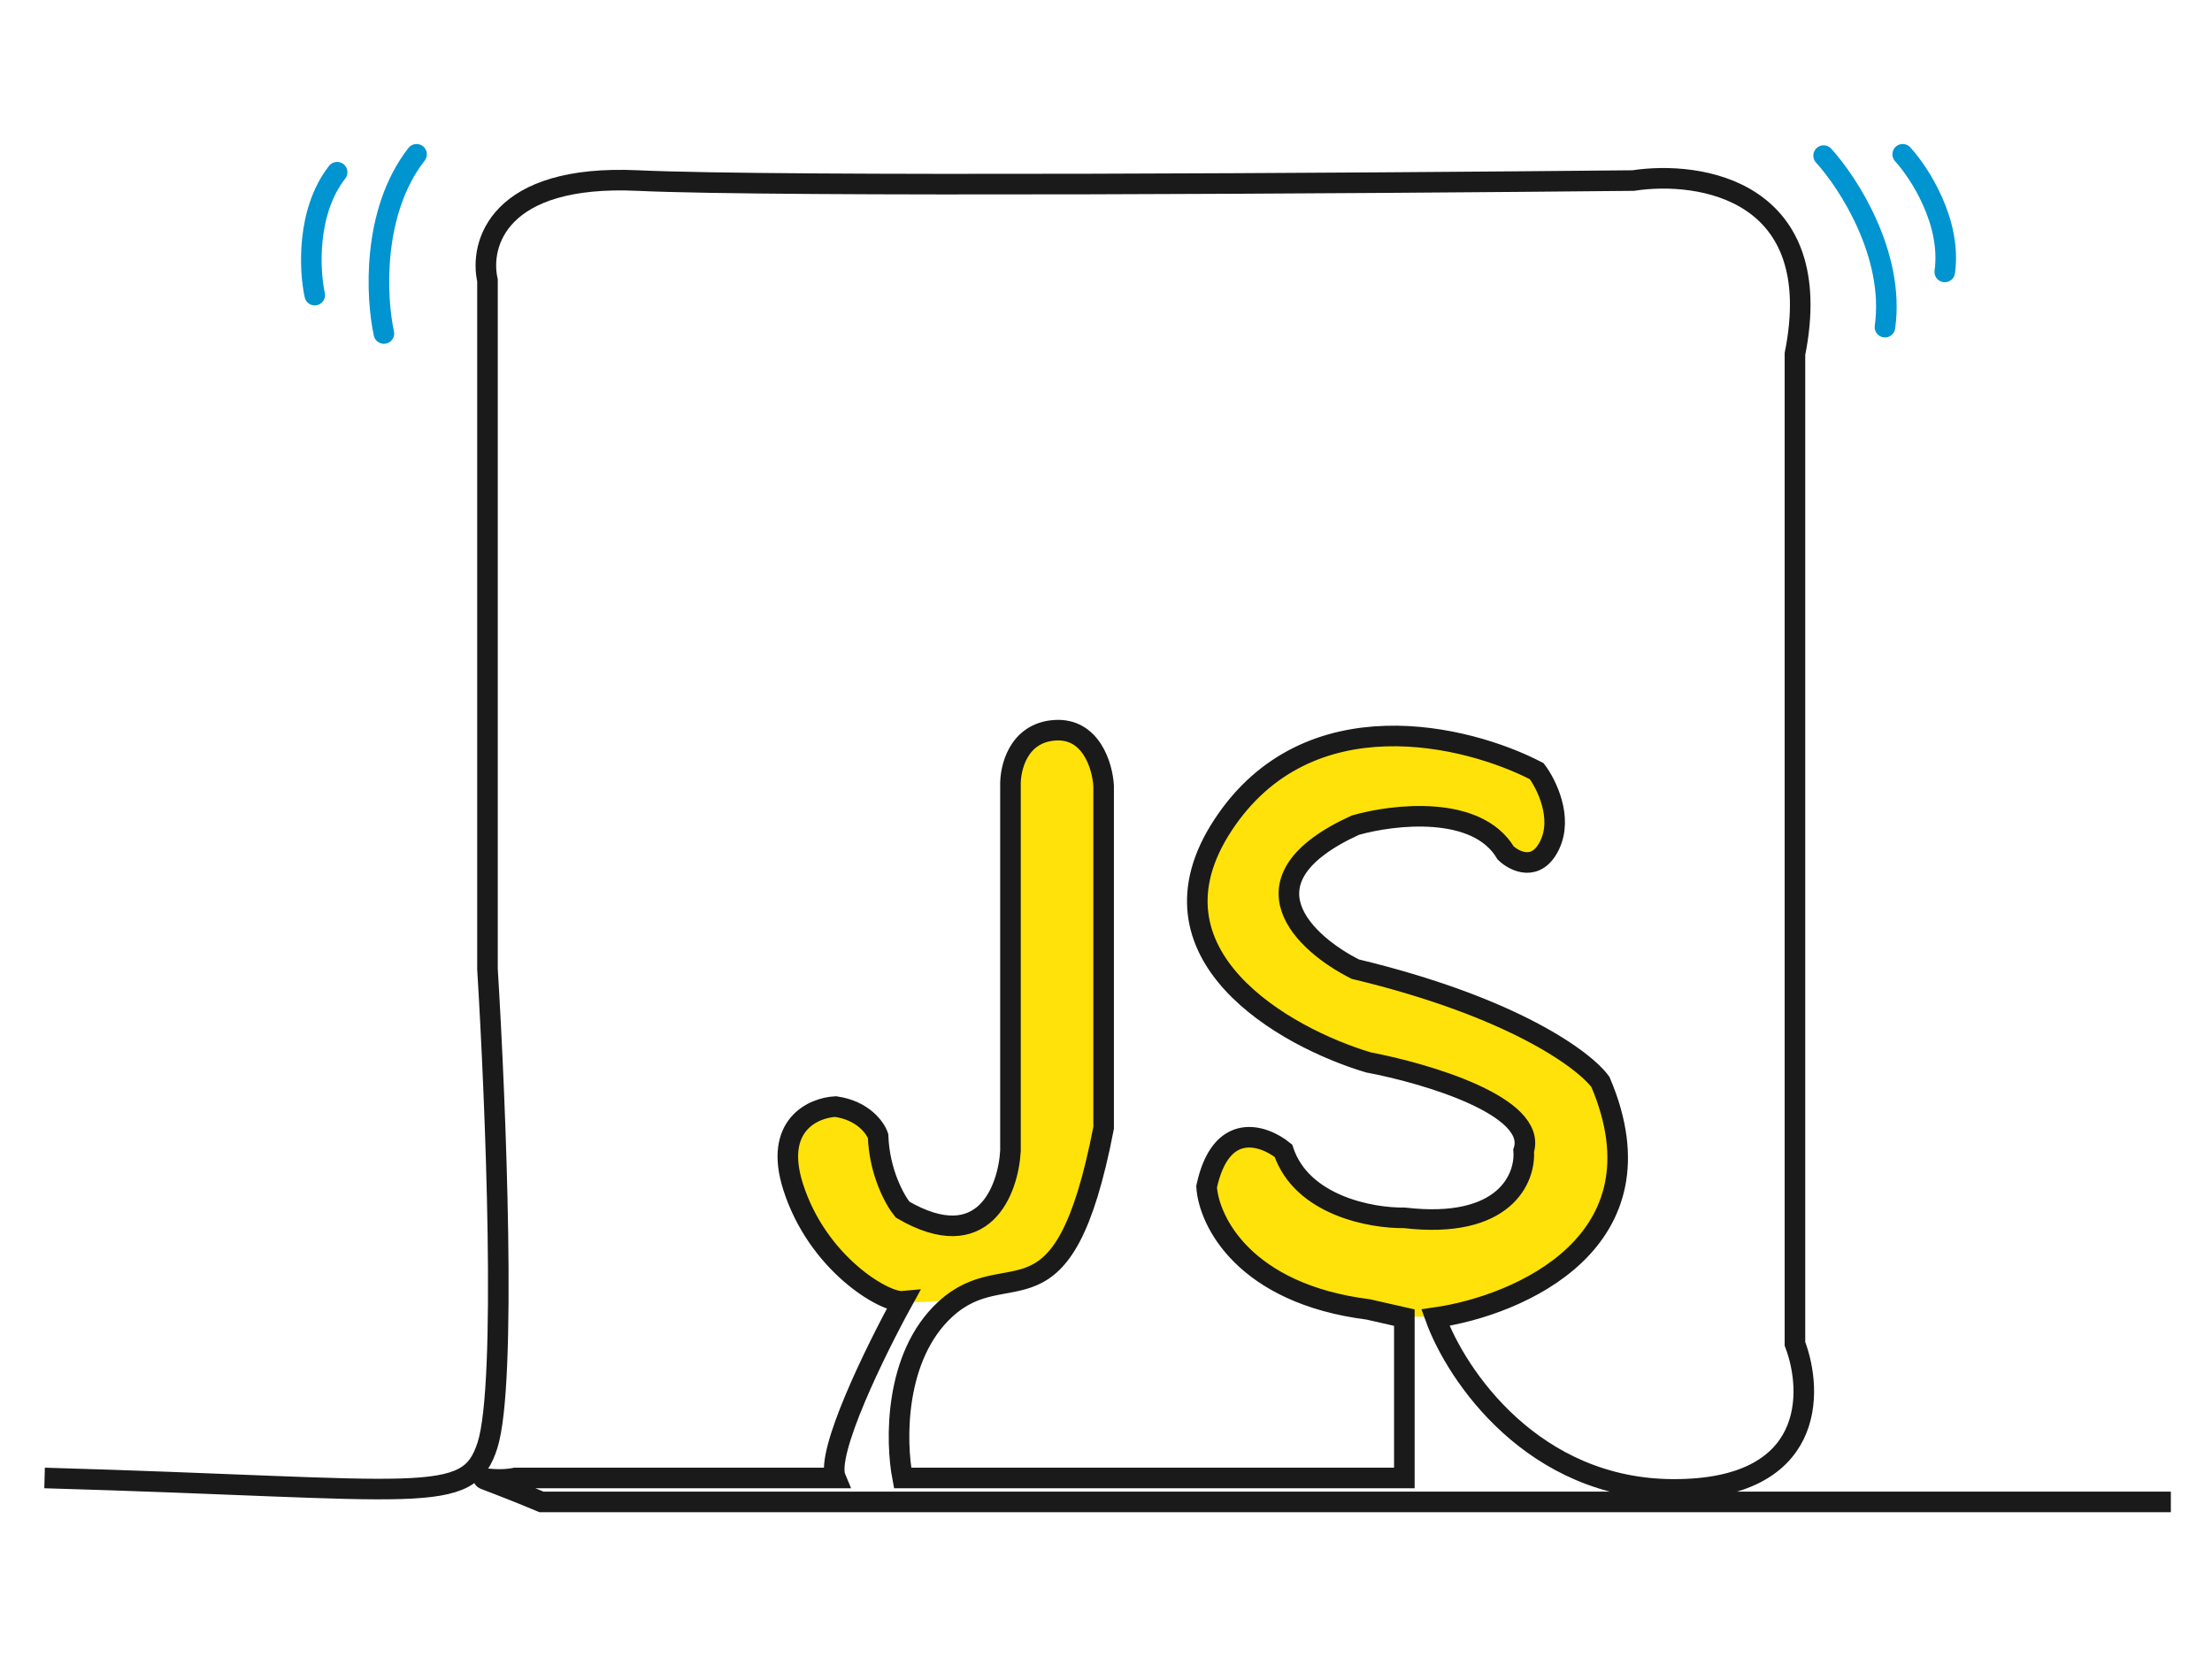
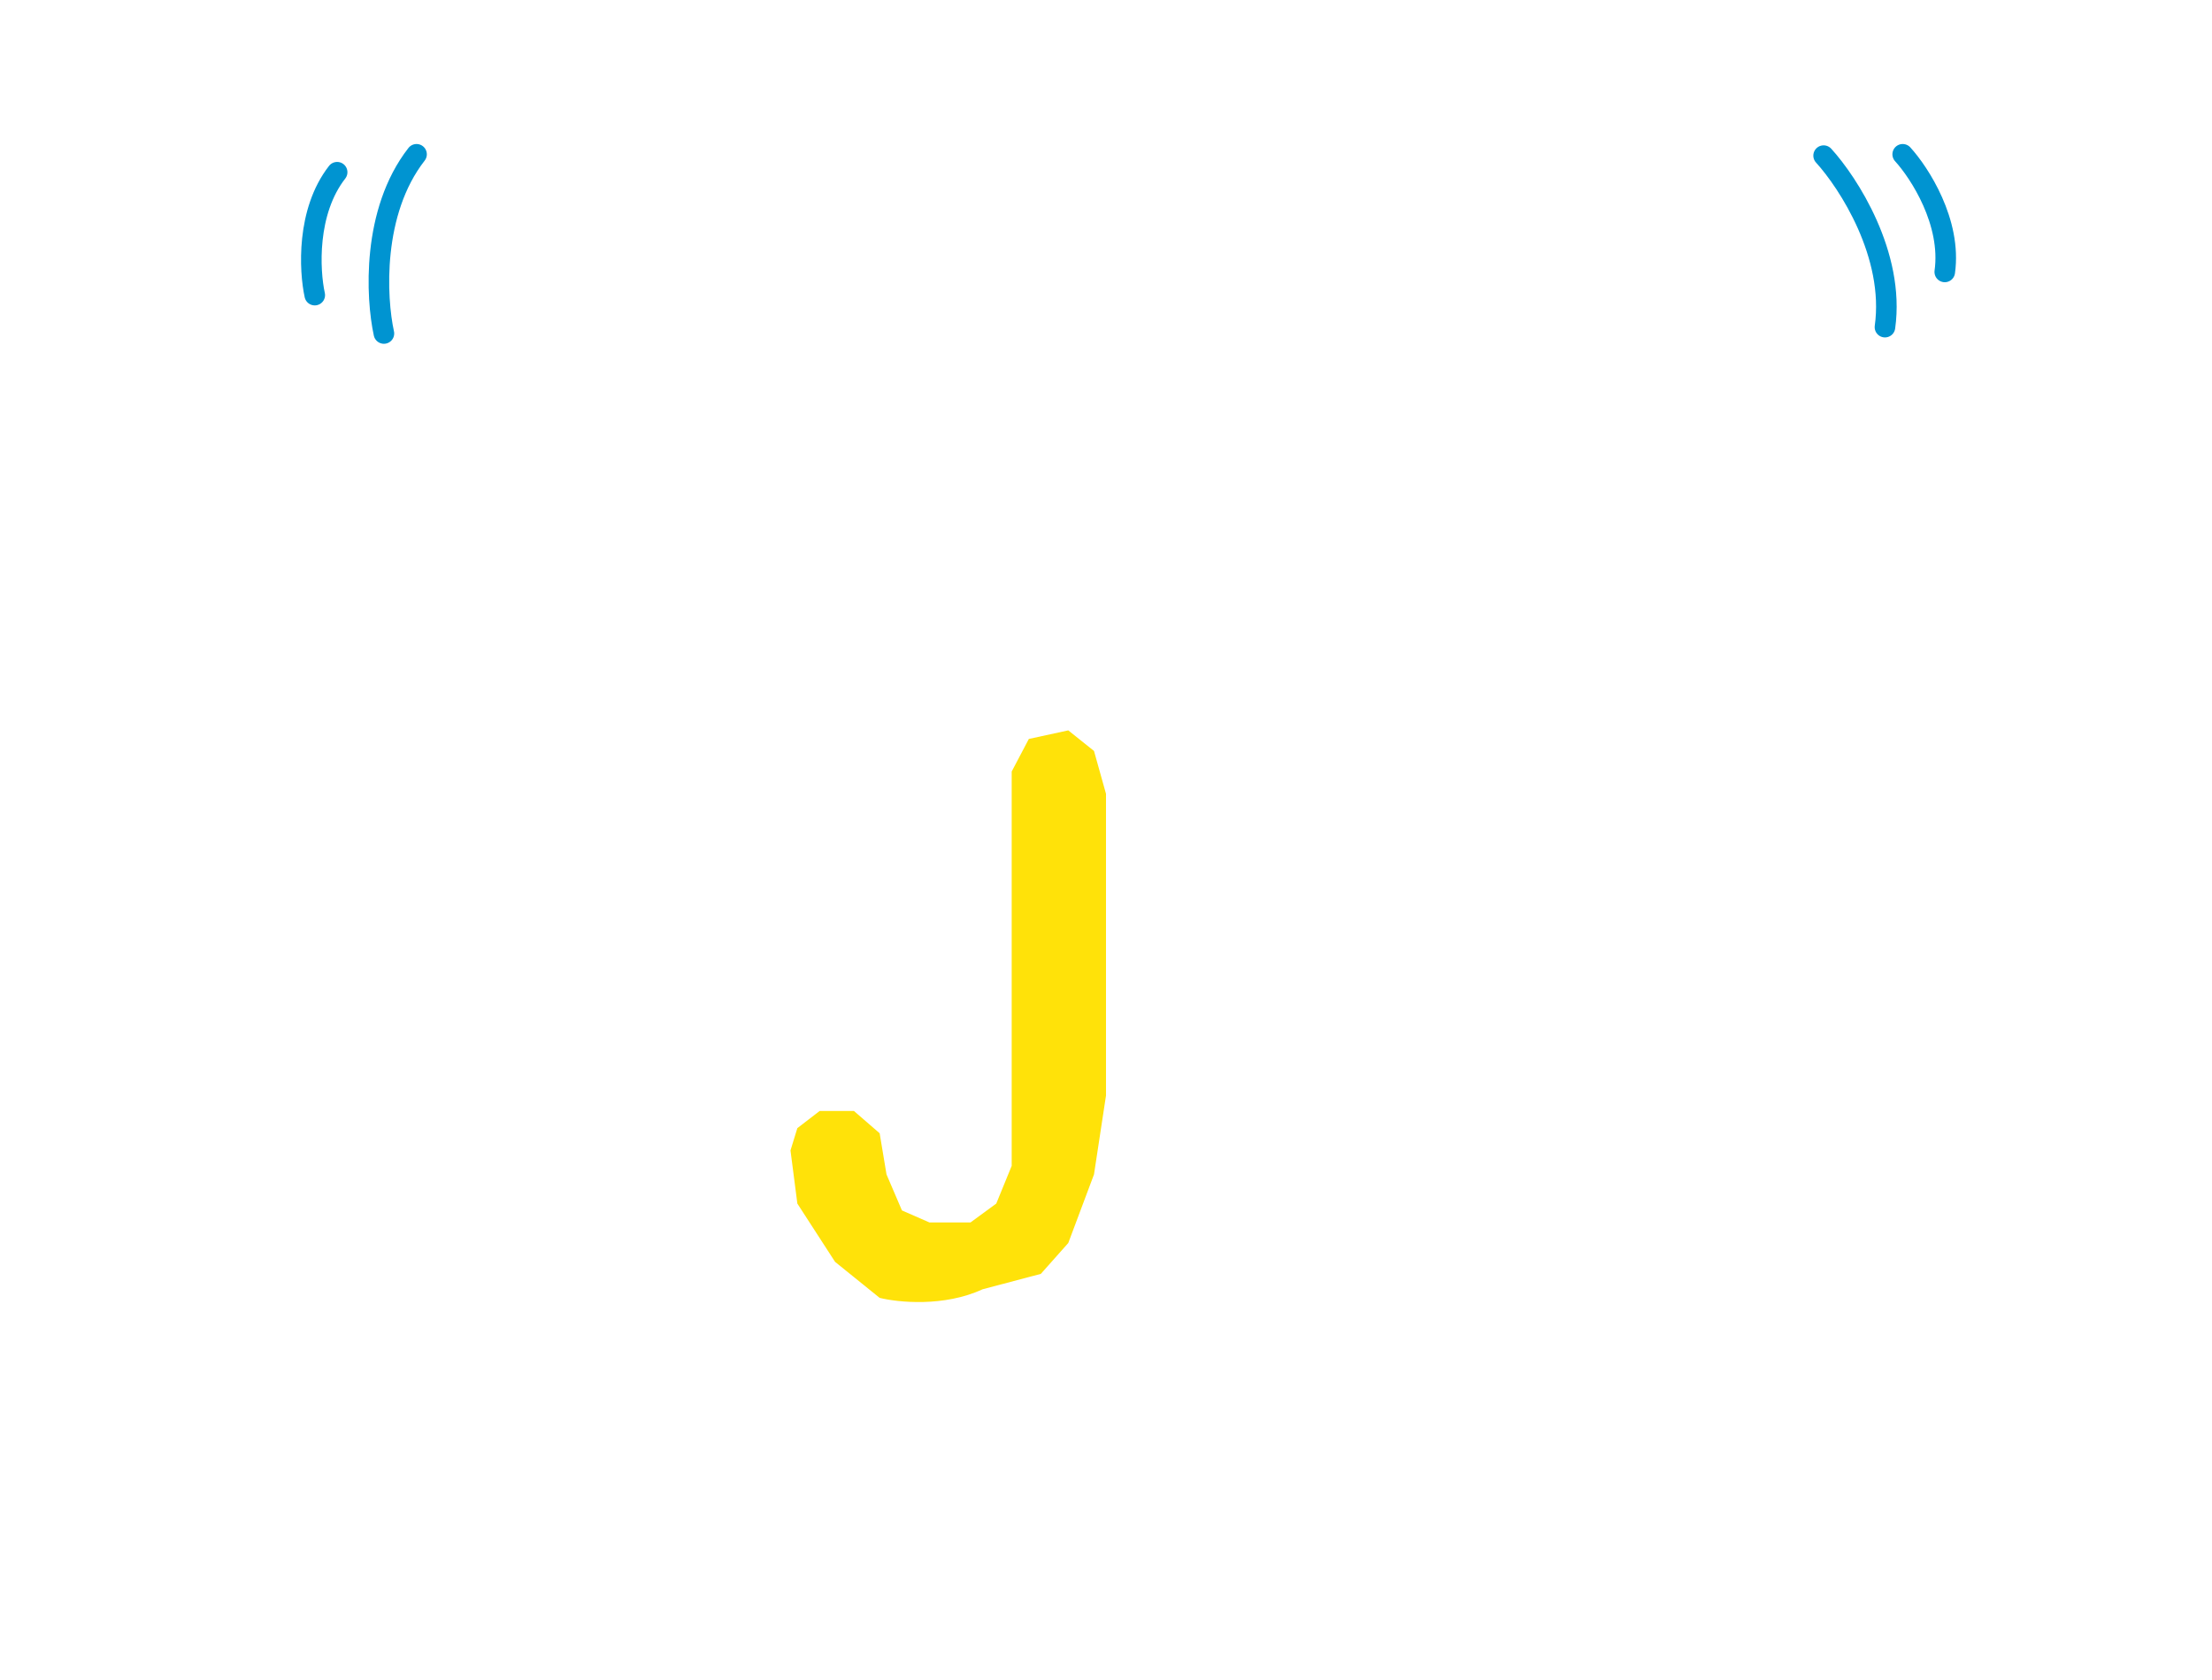
<svg xmlns="http://www.w3.org/2000/svg" width="645" height="490" viewBox="0 0 645 490" fill="none">
  <path d="M286.5 376C275.3 381.2 261.833 379.833 256.5 378.5L243.5 368L232.5 351L230.5 335.5L232.5 329L239 324H249L256.5 330.5L258.5 342.5L263 353L271 356.5H283L290.5 351L295 340V314.5V254V225L300 215.5L311.5 213L319 219L322.5 231.5V266.5V319.5L319 342.5L311.5 362.5L303.5 371.5L286.5 376Z" fill="#FFE209" />
-   <path d="M406.5 384H421.5L443 377L453.5 370L464 361L469.5 353V340.5V327.5L466.5 317L460.5 310.5L452 303.5L439.5 298L428 293L412.5 287L401 285L389.5 279.5L381.5 272L376.5 262L380 251.5L386 246.5L394 242.5L408.5 239.5H418.5H428L434 246.5L441.5 249L445 251L450.5 249L453.5 244.5V237.5L450.5 228.5L445 223.5L432.5 218.5L417 214.5H403.5L389.5 216.5L381.5 219L372 225L360.5 235.5L354.5 246.5L348.5 257.5L352 272L357 285L372 298L386 305L401 310.5L417 315L434 320L441.5 325.5L445 336L443 343L434 353L417 355H401L381.5 347L376.5 336L366.5 330.5L357 334L352 343V350.5L357 361L366.5 370L376.5 377L389.5 381L406.5 384Z" fill="#FFE209" />
-   <path d="M13 431.022C123.561 434.203 136.428 439.42 142.147 421.48C147.865 403.539 144.53 321.441 142.147 282.634V162.874V81.761C139.764 71.264 145.197 50.748 185.99 52.656C226.783 54.565 396.469 53.452 476.213 52.656C495.911 49.633 532.923 55.517 523.392 103.231V391.897C528.793 406.052 529.301 434.362 488.127 434.362C446.952 434.362 424.586 400.963 418.55 384.263C442.854 380.764 486.507 362.124 466.682 315.556C462.075 309.194 441.329 293.704 395.198 282.634C380.584 275.318 360.124 256.678 395.198 240.646C406.318 237.465 430.654 234.634 439.042 248.757C441.742 251.302 448.096 254.388 451.909 246.372C455.721 238.356 450.955 228.718 448.096 224.901C427.922 214.404 381.378 202.857 356.597 240.646C331.816 278.435 374.548 302.514 399.011 309.83C415.849 313.011 448.477 322.617 444.284 335.595C444.919 343.548 438.851 358.593 409.495 355.158C399.964 355.317 379.567 351.627 374.23 335.595C368.511 330.983 356.025 326.625 351.832 346.092C352.467 356.112 362.792 377.297 399.011 381.877L409.495 384.263V431.022H263.192C261.127 420.366 260.714 395.619 275.583 381.877C294.168 364.701 309.895 390.466 321.809 328.916V229.195C321.491 223.469 318.187 212.209 307.512 212.972C296.837 213.736 294.486 224.106 294.645 229.195V335.595C294.009 347.047 286.829 366.514 263.192 352.772C260.968 350.068 256.425 341.989 256.044 331.301C255.25 328.916 251.659 323.858 243.653 322.713C237.14 323.031 225.544 328.152 231.263 346.092C238.411 368.518 257.95 379.969 263.192 379.492C255.408 393.647 240.603 423.77 243.653 431.022H150.248C141.035 432.93 132.33 427.312 157.873 438H633" stroke="#1A1A1A" stroke-width="6" />
  <path d="M531.751 45.388C538.945 53.276 552.588 74.315 549.638 95.404" stroke="#0094D1" stroke-width="6" stroke-linecap="round" stroke-linejoin="round" />
  <path d="M111.945 97.257C109.658 86.83 108.363 61.788 121.462 44.999" stroke="#0094D1" stroke-width="6" stroke-linecap="round" stroke-linejoin="round" />
  <path d="M554.809 44.999C559.743 50.408 569.1 64.838 567.077 79.302" stroke="#0094D1" stroke-width="6" stroke-linecap="round" stroke-linejoin="round" />
  <path d="M91.781 86.066C90.213 78.914 89.325 61.739 98.308 50.224" stroke="#0094D1" stroke-width="6" stroke-linecap="round" stroke-linejoin="round" />
</svg>